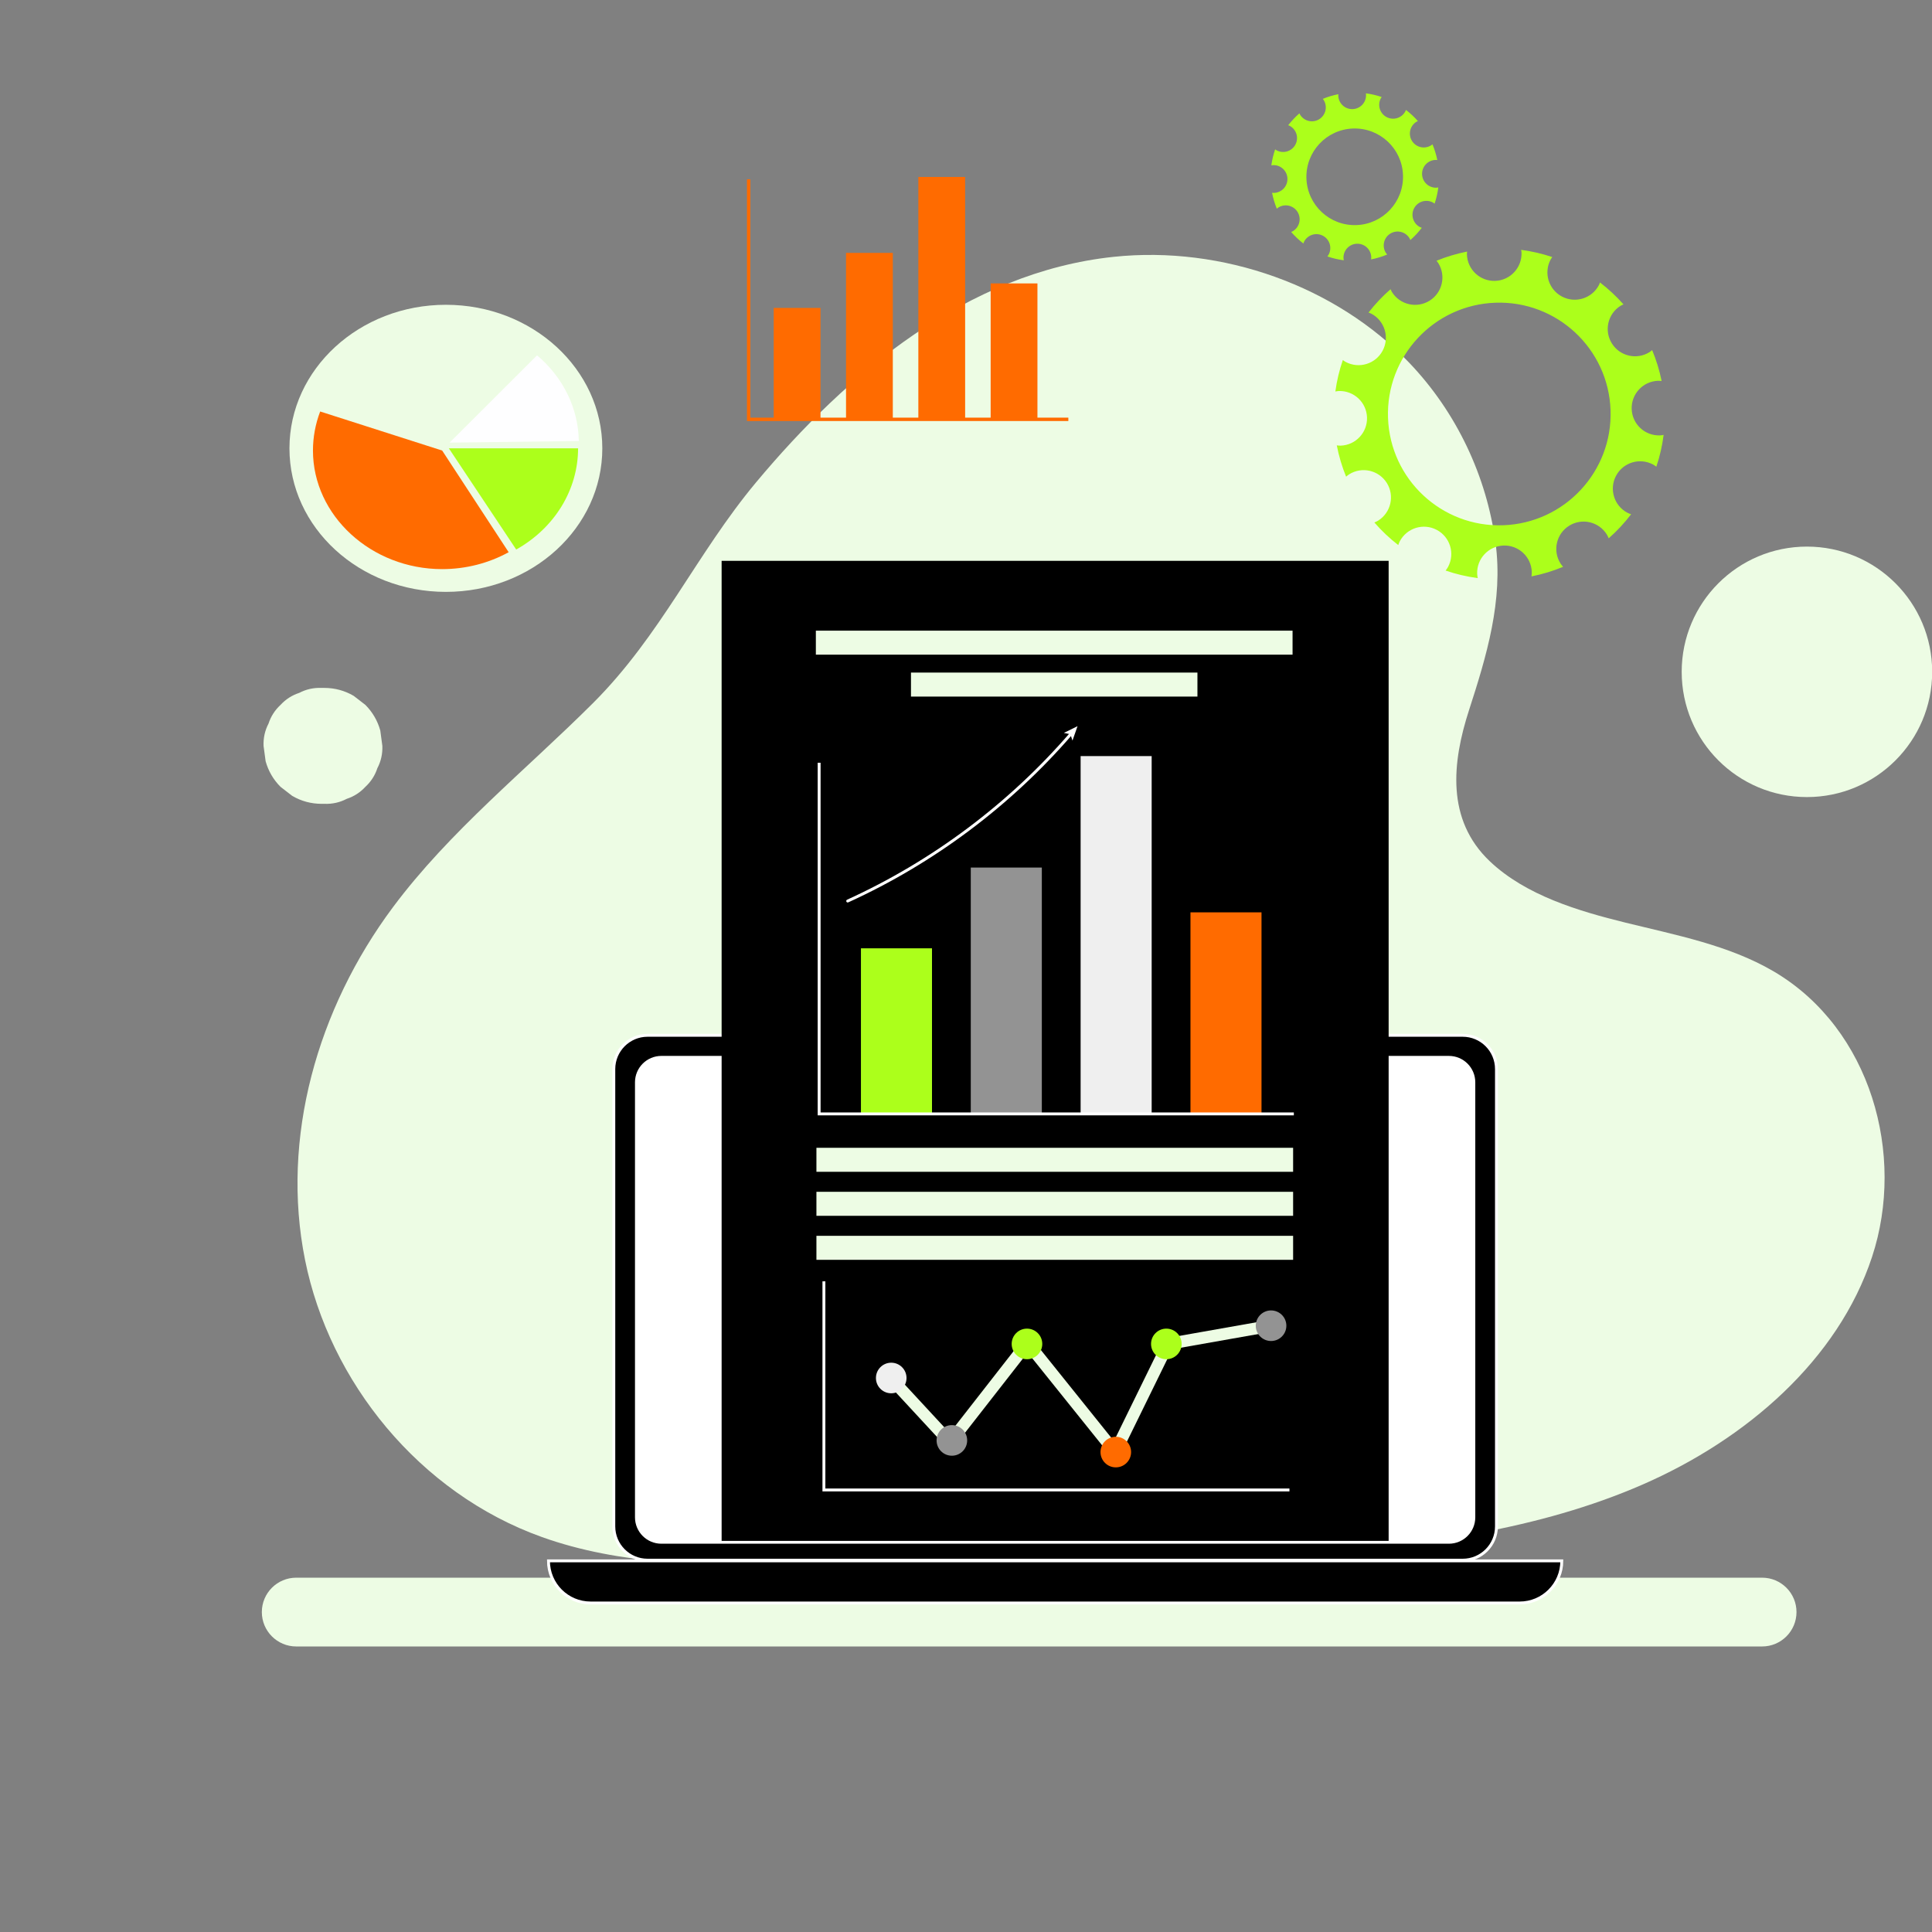
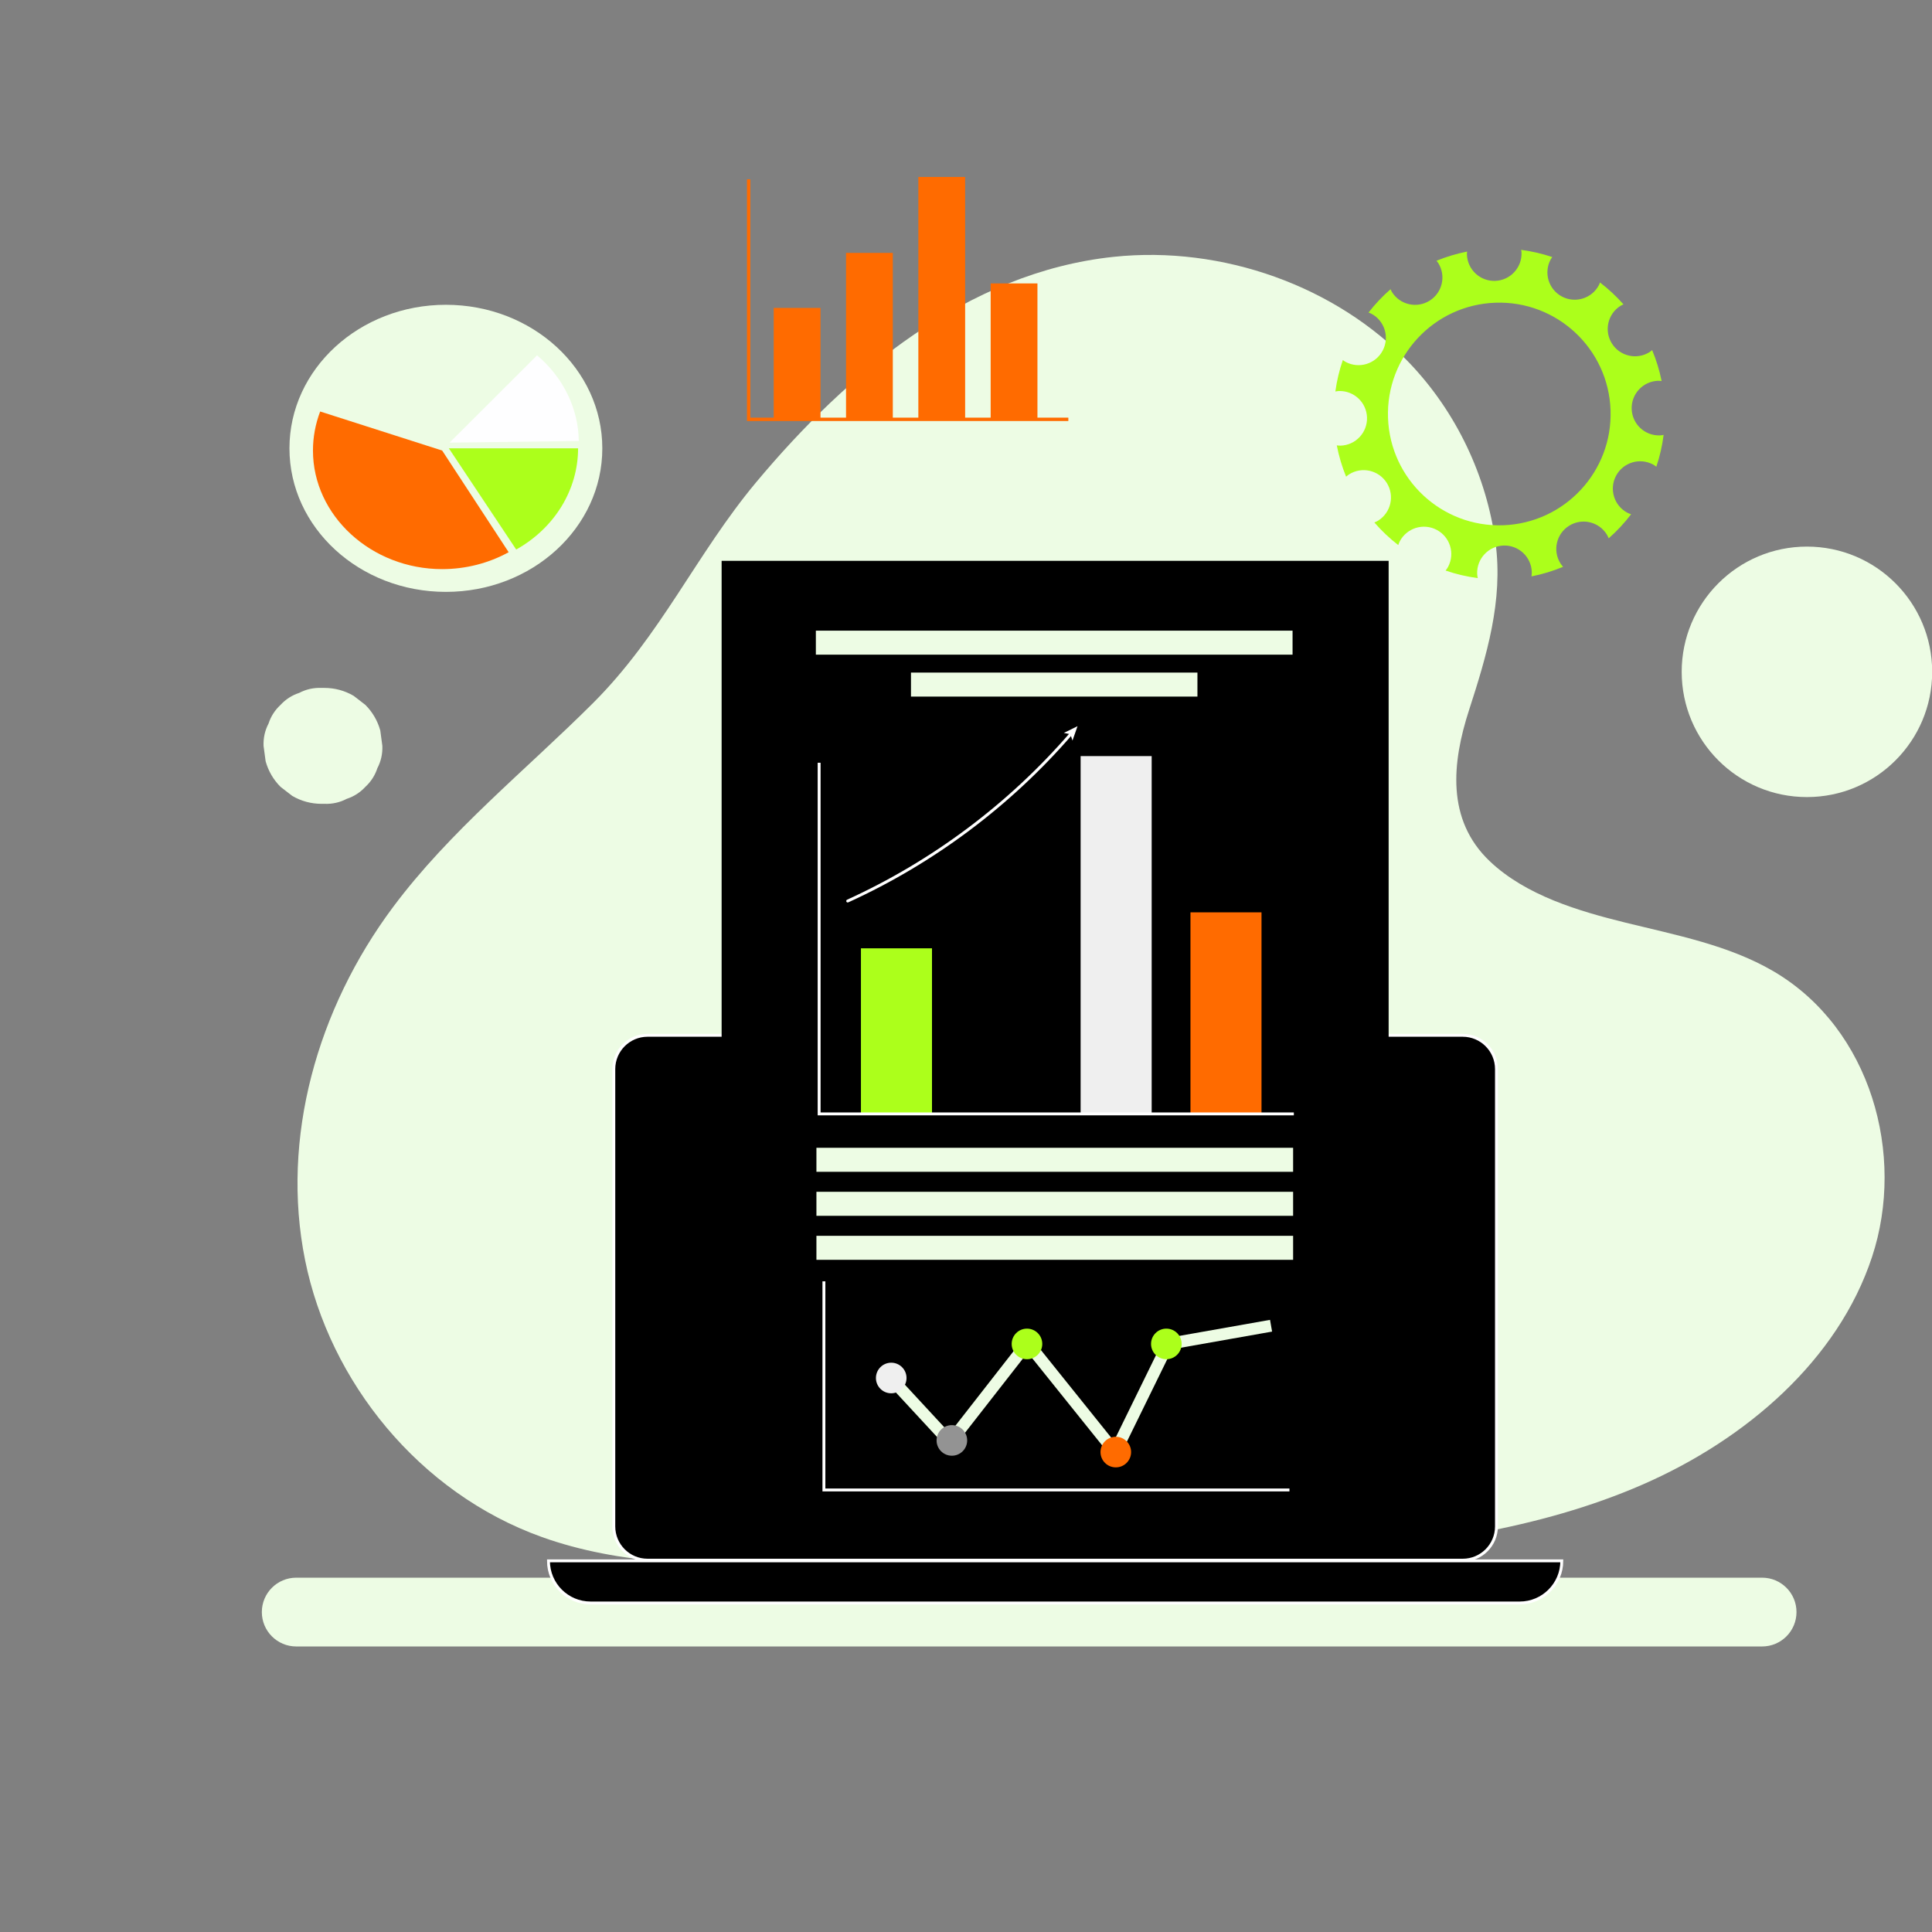
<svg xmlns="http://www.w3.org/2000/svg" width="2339" height="2339" viewBox="0 0 2339 2339" fill="none">
  <rect x="0" y="0" width="2339" height="2339" fill="#808080" stroke="none" />
  <g clip-path="url(#clip0_1010_38124)">
    <path d="M2133.31 1993.31H358.634C335.642 1993.31 317 1974.66 317 1951.67C317 1928.68 335.642 1910.04 358.634 1910.04H2133.31C2156.31 1910.04 2174.95 1928.68 2174.95 1951.67C2174.95 1974.67 2156.31 1993.31 2133.31 1993.31Z" fill="#EDFCE4" />
    <path d="M2148.73 1176.86C2147.97 1176.41 2147.22 1175.97 2146.45 1175.53C2092.61 1144.18 2029.15 1132.11 1967.97 1117.01C1911.14 1102.99 1847.32 1084.15 1803.67 1042.73C1750.62 992.382 1758.02 923.031 1778.42 859.981C1799.83 793.815 1820.04 727.196 1810.57 656.937C1799.79 576.887 1763.74 499.63 1706.48 439.574C1617.63 346.383 1479.96 296.979 1348.08 310.961C1171.1 329.725 1025.76 451.732 915.416 583.899C843.014 670.625 800.267 769.106 717.686 851.457C636.05 932.864 544.338 1006.22 475.623 1098.46C384.154 1221.24 339.624 1377.82 369.311 1525.37C398.997 1672.9 507.452 1807.55 655.974 1860.81C750.568 1894.73 854.307 1895.42 955.473 1895.68C1165.59 1896.23 1375.99 1896.77 1585.43 1880.83C1723.27 1870.34 1862.94 1852.08 1988.51 1797.34C2114.09 1742.6 2225.25 1646.49 2266.42 1521.67C2307.33 1397.67 2264.76 1246.05 2148.73 1176.86Z" fill="#EDFCE4" />
    <path d="M460.39 884.342C457.054 872.455 451.043 862.136 442.342 853.379C437.608 849.72 432.874 846.062 428.14 842.409C417.193 836.061 405.391 832.865 392.723 832.828H389.251C379.591 832.463 370.582 834.479 362.217 838.872C353.516 841.702 345.989 846.539 339.637 853.383C332.793 859.741 327.956 867.268 325.125 875.964C320.733 884.328 318.717 893.338 319.081 902.998C319.919 909.215 320.752 915.432 321.589 921.654C324.924 933.541 330.936 943.86 339.637 952.618C344.371 956.276 349.105 959.934 353.839 963.588C364.786 969.936 376.588 973.126 389.256 973.168H392.727C402.387 973.533 411.402 971.517 419.761 967.124C428.462 964.294 435.989 959.457 442.342 952.613C449.186 946.256 454.023 938.729 456.853 930.032C461.246 921.668 463.262 912.658 462.897 902.998C462.06 896.781 461.223 890.564 460.39 884.342Z" fill="#EDFCE4" />
    <path d="M2187.58 964.989C2271.32 964.989 2339.21 897.105 2339.21 813.366C2339.21 729.626 2271.32 661.742 2187.58 661.742C2103.84 661.742 2035.96 729.626 2035.96 813.366C2035.96 897.105 2103.84 964.989 2187.58 964.989Z" fill="#EDFCE4" />
-     <path d="M1620.3 114.048C1613.76 115.339 1607.45 117.243 1601.45 119.708C1601.81 120.171 1602.21 120.597 1602.53 121.107C1607.46 128.985 1605.07 139.361 1597.19 144.291C1589.31 149.222 1578.93 146.827 1574.01 138.954C1573.66 138.397 1573.43 137.807 1573.15 137.227C1568.18 141.569 1563.64 146.382 1559.59 151.598C1560.18 151.827 1560.77 152.01 1561.33 152.309C1569.54 156.664 1572.66 166.848 1568.3 175.058C1563.94 183.264 1553.75 186.384 1545.55 182.024C1544.9 181.682 1544.35 181.247 1543.77 180.836C1541.63 187.053 1540.08 193.532 1539.17 200.207C1539.86 200.095 1540.53 199.945 1541.25 199.922C1550.54 199.594 1558.33 206.855 1558.66 216.136C1558.99 225.422 1551.73 233.215 1542.45 233.543C1541.63 233.571 1540.85 233.473 1540.06 233.388C1541.35 240.073 1543.28 246.519 1545.79 252.657C1546.4 252.147 1546.99 251.623 1547.68 251.193C1555.56 246.267 1565.94 248.657 1570.87 256.535C1575.79 264.413 1573.4 274.793 1565.52 279.719C1564.78 280.187 1563.99 280.529 1563.2 280.87C1567.63 285.974 1572.56 290.633 1577.91 294.768C1578.19 293.968 1578.47 293.168 1578.88 292.397C1583.24 284.191 1593.42 281.071 1601.63 285.431C1609.83 289.786 1612.95 299.975 1608.59 308.18C1608.15 309.008 1607.62 309.752 1607.06 310.472C1613.41 312.652 1620.03 314.224 1626.86 315.113C1626.69 314.248 1626.53 313.382 1626.5 312.475C1626.17 303.189 1633.43 295.395 1642.72 295.068C1652 294.74 1659.8 302.001 1660.12 311.282C1660.16 312.231 1660.06 313.148 1659.94 314.06C1666.7 312.732 1673.21 310.739 1679.4 308.157C1678.83 307.493 1678.25 306.824 1677.77 306.056C1672.85 298.179 1675.24 287.803 1683.12 282.872C1690.99 277.946 1701.37 280.337 1706.3 288.214C1706.78 288.986 1707.14 289.8 1707.48 290.614C1712.56 286.147 1717.19 281.183 1721.28 275.804C1720.5 275.528 1719.72 275.256 1718.97 274.859C1710.77 270.499 1707.65 260.315 1712.01 252.11C1716.37 243.904 1726.55 240.784 1734.76 245.144C1735.5 245.542 1736.16 246.038 1736.82 246.524C1738.94 240.237 1740.45 233.683 1741.3 226.933C1740.56 227.059 1739.83 227.213 1739.05 227.241C1729.76 227.569 1721.97 220.309 1721.64 211.027C1721.32 201.742 1728.58 193.948 1737.86 193.621C1738.62 193.593 1739.34 193.695 1740.08 193.766C1738.75 187.156 1736.78 180.789 1734.24 174.722C1733.71 175.147 1733.22 175.601 1732.63 175.971C1724.75 180.896 1714.38 178.506 1709.45 170.628C1704.52 162.751 1706.91 152.37 1714.79 147.444C1715.37 147.084 1715.98 146.841 1716.59 146.56C1712.21 141.611 1707.37 137.096 1702.13 133.083C1701.9 133.649 1701.73 134.224 1701.43 134.776C1697.07 142.981 1686.89 146.102 1678.69 141.742C1670.48 137.386 1667.36 127.202 1671.72 118.993C1672.02 118.431 1672.41 117.954 1672.76 117.439C1666.6 115.362 1660.19 113.865 1653.59 113C1653.67 113.566 1653.8 114.113 1653.82 114.698C1654.15 123.984 1646.89 131.777 1637.6 132.105C1628.32 132.432 1620.52 125.172 1620.2 115.891C1620.16 115.255 1620.25 114.661 1620.3 114.048ZM1638.03 155.593C1670.32 154.452 1697.42 179.699 1698.56 211.982C1699.7 244.269 1674.46 271.369 1642.17 272.51C1609.89 273.652 1582.79 248.405 1581.64 216.122C1580.5 183.839 1605.75 156.735 1638.03 155.593Z" fill="#ACFF1B" />
    <path d="M539.813 716.568C644.407 716.568 729.197 638.76 729.197 542.78C729.197 446.8 644.407 368.992 539.813 368.992C435.219 368.992 350.429 446.8 350.429 542.78C350.429 638.76 435.219 716.568 539.813 716.568Z" fill="#EDFCE4" />
    <path d="M535.322 545.461L387.619 498.186C381.841 513.384 378.89 529.364 378.89 545.461C378.89 624.211 449.504 689.01 535.322 689.01C563.675 689.01 591.5 681.937 615.816 668.549L535.322 545.461Z" fill="#FF6B00" />
    <path d="M543.428 542.782L624.952 665.294C647.832 652.477 666.736 634.471 679.853 613.022C692.97 591.569 699.861 567.379 699.861 542.782H543.428Z" fill="#ACFF1B" />
    <path d="M544.321 535.866L700.735 533.883C700.44 514.352 695.804 495.079 687.113 477.246C678.421 459.414 665.851 443.401 650.18 430.181L544.321 535.866Z" fill="#FEFEFF" />
    <path d="M993.344 372.793H936.712V508.923H993.344V372.793Z" fill="#FF6B00" />
    <path d="M1080.89 306.178H1024.26V508.922H1080.89V306.178Z" fill="#FF6B00" />
    <path d="M1168.45 214.239H1111.81V508.925H1168.45V214.239Z" fill="#FF6B00" />
    <path d="M1255.99 343.122H1199.36V508.92H1255.99V343.122Z" fill="#FF6B00" />
    <path d="M906.366 217.085V507.673H1293.4" stroke="#FF6B00" stroke-width="4.099" stroke-miterlimit="10" />
    <path d="M1776.18 304.568C1763.33 307.104 1750.93 310.846 1739.11 315.702C1739.82 316.614 1740.61 317.447 1741.24 318.452C1750.93 333.936 1746.23 354.347 1730.74 364.035C1715.25 373.723 1694.84 369.021 1685.16 353.533C1684.47 352.438 1684.02 351.278 1683.48 350.141C1673.71 358.678 1664.77 368.137 1656.82 378.392C1657.96 378.845 1659.13 379.201 1660.24 379.79C1676.38 388.356 1682.51 408.382 1673.94 424.517C1665.37 440.651 1645.35 446.784 1629.21 438.214C1627.95 437.545 1626.86 436.684 1625.72 435.879C1621.5 448.103 1618.45 460.841 1616.67 473.972C1618.02 473.753 1619.36 473.463 1620.76 473.411C1639.02 472.766 1654.34 487.038 1654.99 505.296C1655.63 523.55 1641.36 538.875 1623.1 539.521C1621.5 539.577 1619.96 539.38 1618.41 539.212C1620.94 552.357 1624.74 565.03 1629.68 577.099C1630.86 576.098 1632.03 575.069 1633.39 574.222C1648.88 564.534 1669.28 569.235 1678.97 584.724C1688.66 600.213 1683.96 620.618 1668.48 630.307C1667 631.228 1665.45 631.902 1663.9 632.566C1672.62 642.6 1682.3 651.765 1692.82 659.89C1693.37 658.318 1693.92 656.737 1694.73 655.222C1703.3 639.087 1723.32 632.954 1739.46 641.524C1755.59 650.09 1761.72 670.116 1753.16 686.251C1752.29 687.883 1751.23 689.338 1750.15 690.76C1762.62 695.045 1775.64 698.133 1789.06 699.887C1788.73 698.189 1788.42 696.481 1788.35 694.699C1787.71 676.446 1801.99 661.121 1820.24 660.475C1838.5 659.829 1853.82 674.102 1854.47 692.36C1854.53 694.227 1854.35 696.028 1854.11 697.819C1867.4 695.209 1880.2 691.289 1892.38 686.209C1891.24 684.903 1890.12 683.589 1889.17 682.078C1879.49 666.589 1884.19 646.184 1899.68 636.495C1915.16 626.807 1935.57 631.509 1945.26 646.998C1946.21 648.518 1946.91 650.113 1947.59 651.713C1957.57 642.928 1966.66 633.169 1974.72 622.597C1973.19 622.055 1971.65 621.526 1970.17 620.74C1954.04 612.17 1947.91 592.148 1956.48 576.014C1965.04 559.879 1985.06 553.746 2001.2 562.316C2002.67 563.098 2003.97 564.071 2005.27 565.034C2009.43 552.675 2012.4 539.787 2014.08 526.516C2012.62 526.768 2011.17 527.068 2009.65 527.119C1991.39 527.765 1976.07 513.492 1975.42 495.234C1974.78 476.98 1989.05 461.655 2007.31 461.01C2008.79 460.958 2010.23 461.155 2011.67 461.295C2009.04 448.3 2005.18 435.777 2000.19 423.848C1999.16 424.685 1998.19 425.579 1997.03 426.304C1981.54 435.992 1961.13 431.29 1951.44 415.802C1941.75 400.317 1946.46 379.907 1961.94 370.219C1963.08 369.508 1964.29 369.036 1965.48 368.479C1956.87 358.753 1947.35 349.874 1937.04 341.978C1936.6 343.091 1936.26 344.223 1935.68 345.304C1927.11 361.438 1907.09 367.571 1890.96 359.001C1874.82 350.436 1868.69 330.409 1877.26 314.275C1877.84 313.171 1878.61 312.231 1879.29 311.22C1867.19 307.136 1854.58 304.194 1841.6 302.486C1841.76 303.6 1842.02 304.676 1842.06 305.826C1842.7 324.08 1828.43 339.405 1810.17 340.051C1791.92 340.696 1776.59 326.424 1775.95 308.165C1775.9 306.935 1776.09 305.766 1776.18 304.568ZM1810.35 366.486C1884.75 363.852 1947.19 422.028 1949.83 496.422C1952.46 570.816 1894.29 633.263 1819.89 635.897C1745.5 638.53 1683.05 580.355 1680.42 505.961C1677.78 431.566 1735.96 369.12 1810.35 366.486Z" fill="#ACFF1B" />
    <path d="M1770.83 1888.86H783.997C761.417 1888.86 743.112 1870.56 743.112 1847.98V1294.29C743.112 1271.7 761.417 1253.4 783.997 1253.4H1770.83C1793.41 1253.4 1811.72 1271.7 1811.72 1294.29V1847.98C1811.72 1870.56 1793.41 1888.86 1770.83 1888.86Z" fill="black" stroke="white" stroke-width="3.509" stroke-miterlimit="10" />
    <path d="M1890.82 1889.67H664.006C664.006 1917.84 686.844 1940.68 715.015 1940.68H1839.82C1867.98 1940.68 1890.82 1917.84 1890.82 1889.67Z" fill="black" stroke="white" stroke-width="3.509" stroke-miterlimit="10" />
-     <path d="M1754.12 1868.92H800.702C783.057 1868.92 768.751 1854.61 768.751 1836.97V1310.3C768.751 1292.66 783.057 1278.35 800.702 1278.35H1754.12C1771.77 1278.35 1786.07 1292.66 1786.07 1310.3V1836.97C1786.07 1854.61 1771.77 1868.92 1754.12 1868.92Z" fill="white" />
    <path d="M1291.63 1265.34C1291.63 1269.72 1288.08 1273.26 1283.71 1273.26C1279.34 1273.26 1275.79 1269.72 1275.79 1265.34C1275.79 1260.97 1279.34 1257.42 1283.71 1257.42C1288.08 1257.42 1291.63 1260.97 1291.63 1265.34Z" fill="#333333" />
    <path d="M873.643 678.981L873.643 1865.5H1681.17V678.981H873.643Z" fill="black" />
    <path d="M1351.57 1771.34L1244.11 1637.46L1150.66 1757.2L1069.66 1669.67L1080.24 1659.87L1149.72 1734.95L1243.95 1614.22L1348.6 1744.6L1409.34 1620.58L1537.57 1597.9L1540.08 1612.11L1419.07 1633.51L1351.57 1771.34Z" fill="#EDFCE4" />
-     <path d="M1557.35 1605C1557.35 1594.77 1549.06 1586.48 1538.83 1586.48C1528.6 1586.48 1520.31 1594.78 1520.31 1605C1520.31 1615.23 1528.6 1623.52 1538.83 1623.52C1549.05 1623.52 1557.35 1615.23 1557.35 1605Z" fill="#939393" />
    <path d="M1369.38 1757.97C1369.38 1747.74 1361.08 1739.45 1350.86 1739.45C1340.63 1739.45 1332.34 1747.74 1332.34 1757.97C1332.34 1768.2 1340.63 1776.49 1350.86 1776.49C1361.09 1776.49 1369.38 1768.2 1369.38 1757.97Z" fill="#FF6B00" />
    <path d="M1430.57 1627.04C1430.57 1616.81 1422.28 1608.52 1412.05 1608.52C1401.82 1608.52 1393.53 1616.81 1393.53 1627.04C1393.53 1637.27 1401.82 1645.56 1412.05 1645.56C1422.28 1645.56 1430.57 1637.27 1430.57 1627.04Z" fill="#ACFF1B" />
    <path d="M1243.32 1645.56C1253.55 1645.56 1261.84 1637.27 1261.84 1627.04C1261.84 1616.81 1253.55 1608.52 1243.32 1608.52C1233.09 1608.52 1224.8 1616.81 1224.8 1627.04C1224.8 1637.27 1233.09 1645.56 1243.32 1645.56Z" fill="#ACFF1B" />
    <path d="M1152.4 1762.38C1162.63 1762.38 1170.92 1754.09 1170.92 1743.86C1170.92 1733.63 1162.63 1725.34 1152.4 1725.34C1142.17 1725.34 1133.88 1733.63 1133.88 1743.86C1133.88 1754.09 1142.17 1762.38 1152.4 1762.38Z" fill="#939393" />
    <path d="M1097.49 1668.29C1097.49 1658.06 1089.19 1649.77 1078.97 1649.77C1068.74 1649.77 1060.45 1658.06 1060.45 1668.29C1060.45 1678.52 1068.74 1686.81 1078.97 1686.81C1089.19 1686.81 1097.49 1678.51 1097.49 1668.29Z" fill="#EFEFEF" />
    <path d="M997.476 1551.27V1803.84H1561.08" stroke="white" stroke-width="3.509" stroke-miterlimit="10" />
    <path d="M1128.33 1148.09H1042.31V1347.9H1128.33V1148.09Z" fill="#ACFF1B" />
-     <path d="M1261.31 1050.31H1175.29V1347.9H1261.31V1050.31Z" fill="#939393" />
    <path d="M1026.27 1090.83C1129.55 1043.83 1222.46 974.237 1296.65 888.405" stroke="white" stroke-width="3.509" stroke-miterlimit="10" stroke-linecap="round" />
    <path d="M1304.53 879.164L1298.4 896.599L1295.87 888.922L1287.95 887.322L1304.53 879.164Z" fill="white" />
    <path d="M1394.29 915.368H1308.27V1347.9H1394.29V915.368Z" fill="#EFEFEF" />
    <path d="M1527.26 1104.54H1441.25V1347.9H1527.26V1104.54Z" fill="#FF6B00" />
    <path d="M991.694 923.427V1348.55H1566.41" stroke="white" stroke-width="3.509" stroke-miterlimit="10" />
    <path d="M1565.53 1389.59H988.414V1418.66H1565.53V1389.59Z" fill="#EDFCE4" />
    <path d="M1449.69 814.266H1102.88V843.33H1449.69V814.266Z" fill="#EDFCE4" />
    <path d="M1564.85 763.507H987.727V792.571H1564.85V763.507Z" fill="#EDFCE4" />
    <path d="M1565.53 1442.87H988.414V1471.94H1565.53V1442.87Z" fill="#EDFCE4" />
    <path d="M1565.53 1496.16H988.414V1525.22H1565.53V1496.16Z" fill="#EDFCE4" />
  </g>
  <defs>
    <clipPath id="clip0_1010_38124">
      <rect width="2339" height="2339" fill="white" />
    </clipPath>
  </defs>
</svg>